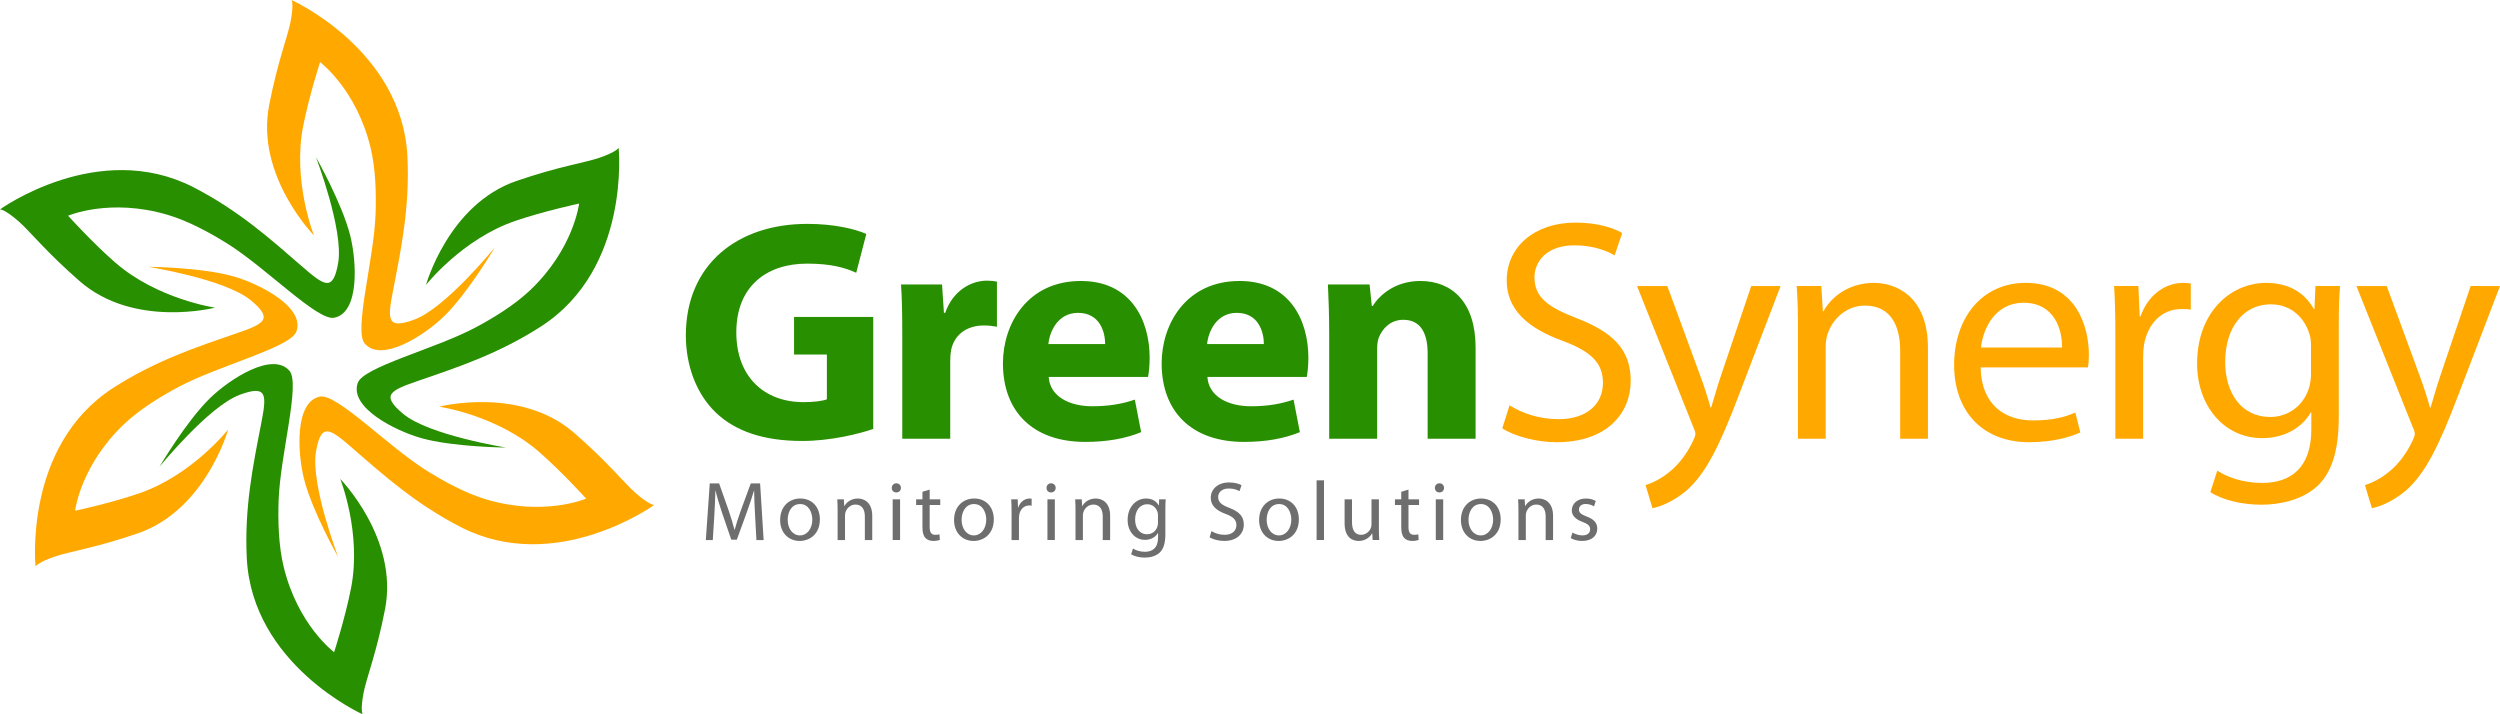
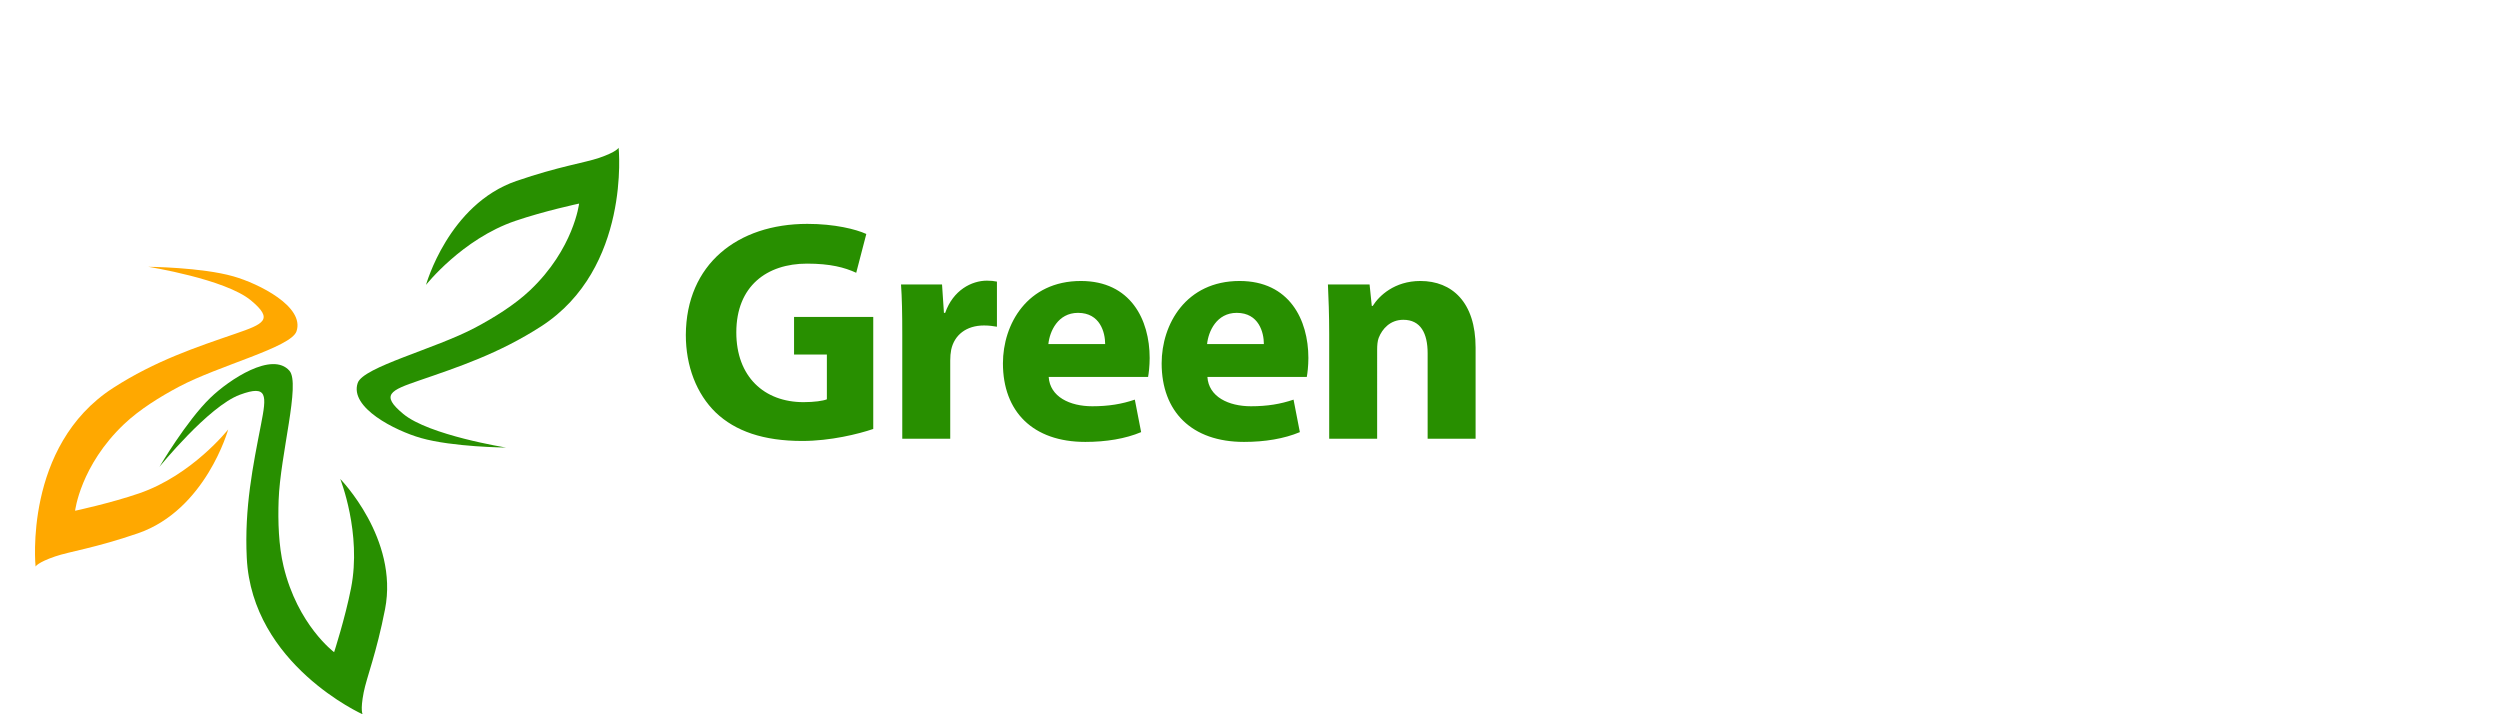
<svg xmlns="http://www.w3.org/2000/svg" version="1.1" id="Layer_1" x="0px" y="0px" width="460.544px" height="131.592px" viewBox="0 0 460.544 131.592" enable-background="new 0 0 460.544 131.592" xml:space="preserve">
  <g>
    <g id="Shape_1_copy_30">
      <g>
        <path fill-rule="evenodd" clip-rule="evenodd" fill="#288F00" d="M113.962,27.224c0,0-0.337,0.746-3.604,1.863     c-2.668,0.912-7.41,1.564-15.235,4.254c-12.524,4.304-16.646,19.143-16.646,19.143s6.644-8.438,16.431-11.785     c5.328-1.822,11.771-3.197,11.771-3.197s-0.971,8.332-9.044,15.98c-2.849,2.699-6.657,5.047-10.081,6.867     c-7.415,3.941-20.648,7.238-21.66,10.203c-1.551,4.545,6.91,8.784,11.627,10.132c5.885,1.681,15.691,1.76,15.691,1.76     s-14.191-2.259-18.92-6.187c-4.262-3.54-2.382-4.337,2.895-6.153c7.102-2.444,14.699-4.951,22.501-9.985     C116.23,49.443,113.962,27.224,113.962,27.224z" />
      </g>
    </g>
    <g id="Shape_1_copy_31">
      <g>
        <path fill-rule="evenodd" clip-rule="evenodd" fill="#FFA800" d="M42.995,50.909c-5.885-1.681-15.691-1.76-15.691-1.76     s14.191,2.259,18.919,6.187c4.262,3.54,2.383,4.337-2.894,6.153c-7.102,2.444-14.698,4.951-22.501,9.985     C4.284,82.148,6.553,104.369,6.553,104.369s0.338-0.746,3.604-1.863c2.669-0.912,7.41-1.564,15.235-4.254     c12.524-4.304,16.646-19.143,16.646-19.143s-6.644,8.437-16.431,11.785c-5.329,1.822-11.772,3.197-11.772,3.197     s0.973-8.332,9.045-15.98c2.849-2.699,6.656-5.047,10.081-6.867c7.415-3.941,20.647-7.239,21.659-10.203     C56.173,56.496,47.711,52.257,42.995,50.909z" />
      </g>
    </g>
    <g id="Shape_1_copy_32">
      <g>
-         <path fill-rule="evenodd" clip-rule="evenodd" fill="#FFA800" d="M117.099,90.829c-2.124-1.854-5.06-5.635-11.302-11.066     c-9.989-8.695-24.9-4.846-24.9-4.846s10.627,1.535,18.42,8.337c4.243,3.703,8.655,8.597,8.655,8.597s-7.7,3.324-18.361,0.157     c-3.762-1.117-7.699-3.241-10.987-5.297c-7.121-4.451-16.594-14.262-19.666-13.656c-4.712,0.929-4.152,10.377-2.961,15.135     c1.486,5.937,6.321,14.469,6.321,14.469s-5.14-13.42-4.103-19.479c0.936-5.46,2.564-4.23,6.775-0.569     c5.668,4.928,11.639,10.254,19.899,14.493c17.516,8.991,35.625-4.084,35.625-4.084S119.699,93.101,117.099,90.829z" />
-       </g>
+         </g>
    </g>
    <g id="Shape_1_copy_33">
      <g>
-         <path fill-rule="evenodd" clip-rule="evenodd" fill="#288F00" d="M64.519,43.403c-1.486-5.937-6.321-14.469-6.321-14.469     s5.139,13.42,4.102,19.479c-0.936,5.46-2.564,4.23-6.775,0.569c-5.668-4.928-11.638-10.254-19.898-14.493     C18.109,25.498,0,38.573,0,38.573s0.814-0.081,3.416,2.19c2.124,1.854,5.061,5.635,11.301,11.066     c9.99,8.695,24.901,4.846,24.901,4.846s-10.628-1.535-18.421-8.337c-4.242-3.703-8.654-8.597-8.654-8.597     s7.701-3.324,18.361-0.157c3.762,1.117,7.699,3.241,10.987,5.297c7.12,4.451,16.593,14.262,19.665,13.656     C66.27,57.609,65.71,48.161,64.519,43.403z" />
-       </g>
+         </g>
    </g>
    <g id="Shape_1_copy_34">
      <g>
        <path fill-rule="evenodd" clip-rule="evenodd" fill="#288F00" d="M62.678,88.23c0,0,3.984,9.972,1.99,20.121     c-1.086,5.526-3.117,11.794-3.117,11.794s-6.729-5.007-9.316-15.822c-0.914-3.817-1.043-8.289-0.907-12.164     c0.294-8.393,4.056-21.501,1.994-23.859c-3.161-3.616-11.063,1.592-14.588,5.003c-4.397,4.255-9.37,12.709-9.37,12.709     s9.053-11.161,14.818-13.292c5.196-1.92,4.946,0.105,3.881,5.583c-1.434,7.372-3.061,15.205-2.603,24.479     c0.972,19.665,21.351,28.81,21.351,28.81s-0.479-0.665,0.188-4.053c0.545-2.768,2.351-7.2,3.934-15.32     C73.468,99.22,62.678,88.23,62.678,88.23z" />
      </g>
    </g>
    <g id="Shape_1_copy_35">
      <g>
-         <path fill-rule="evenodd" clip-rule="evenodd" fill="#FFA800" d="M76.332,58.873c-5.195,1.92-4.945-0.105-3.881-5.583     c1.434-7.372,3.062-15.206,2.604-24.479C74.082,9.146,53.705,0,53.705,0s0.477,0.666-0.189,4.054     c-0.544,2.767-2.35,7.2-3.934,15.32c-2.535,12.999,8.254,23.988,8.254,23.988s-3.984-9.972-1.99-20.121     c1.086-5.526,3.117-11.794,3.117-11.794s6.729,5.007,9.317,15.822c0.913,3.817,1.042,8.289,0.907,12.164     c-0.295,8.393-4.056,21.501-1.994,23.859c3.16,3.616,11.062-1.592,14.588-5.003c4.397-4.255,9.369-12.709,9.369-12.709     S82.098,56.742,76.332,58.873z" />
-       </g>
+         </g>
    </g>
    <g id="Green">
      <g>
        <path fill-rule="evenodd" clip-rule="evenodd" fill="#288F00" d="M146.279,65.306h6.045v8.254     c-0.697,0.291-2.325,0.523-4.302,0.523c-7.266,0-12.381-4.708-12.381-12.847c0-8.544,5.638-12.671,13.021-12.671     c4.301,0,6.917,0.697,9.068,1.686l1.859-7.149c-1.918-0.872-5.812-1.86-10.869-1.86c-12.847,0-22.321,7.44-22.379,20.461     c0,5.754,1.976,10.869,5.521,14.299c3.604,3.43,8.777,5.231,15.927,5.231c5.173,0,10.347-1.278,13.079-2.209V58.389h-14.59     V65.306z M174.121,57.633h-0.232l-0.35-5.231h-7.557c0.175,2.441,0.232,5.174,0.232,9.358v19.065h8.836V66.41     c0-0.697,0.058-1.396,0.174-1.977c0.582-2.731,2.791-4.476,6.045-4.476c0.988,0,1.687,0.116,2.384,0.232v-8.312     c-0.64-0.116-1.046-0.174-1.86-0.174C179.003,51.704,175.574,53.447,174.121,57.633z M199.115,51.762     c-9.883,0-14.357,7.964-14.357,15.172c0,8.894,5.521,14.474,15.171,14.474c3.837,0,7.382-0.582,10.288-1.803l-1.162-5.986     c-2.383,0.813-4.824,1.221-7.848,1.221c-4.127,0-7.789-1.744-8.021-5.406h18.311c0.116-0.64,0.291-1.977,0.291-3.487     C211.787,58.912,208.299,51.762,199.115,51.762z M193.127,63.388c0.233-2.325,1.744-5.755,5.465-5.755     c4.068,0,4.998,3.604,4.998,5.755H193.127z M228.353,51.762c-9.882,0-14.357,7.964-14.357,15.172     c0,8.894,5.522,14.474,15.171,14.474c3.837,0,7.383-0.582,10.289-1.803l-1.162-5.986c-2.384,0.813-4.825,1.221-7.848,1.221     c-4.127,0-7.789-1.744-8.021-5.406h18.311c0.115-0.64,0.29-1.977,0.29-3.487C241.024,58.912,237.537,51.762,228.353,51.762z      M222.365,63.388c0.232-2.325,1.744-5.755,5.465-5.755c4.068,0,4.998,3.604,4.998,5.755H222.365z M261.659,51.762     c-4.767,0-7.614,2.732-8.776,4.593h-0.175l-0.407-3.953h-7.673c0.116,2.558,0.233,5.522,0.233,9.068v19.355h8.834V64.434     c0-0.813,0.059-1.627,0.291-2.209c0.64-1.627,2.093-3.312,4.534-3.312c3.196,0,4.476,2.499,4.476,6.161v15.752h8.835V64.027     C271.832,55.656,267.473,51.762,261.659,51.762z" />
      </g>
    </g>
    <g id="Synergy">
      <g>
-         <path fill-rule="evenodd" clip-rule="evenodd" fill="#FFA800" d="M290.466,58.621c-5.406-2.093-7.789-3.895-7.789-7.557     c0-2.674,2.033-5.871,7.381-5.871c3.547,0,6.162,1.104,7.383,1.86l1.395-4.127c-1.686-0.988-4.65-1.918-8.602-1.918     c-7.615,0-12.672,4.533-12.672,10.637c0,5.464,3.953,8.836,10.346,11.161c5.291,1.976,7.383,4.127,7.383,7.73     c0,3.953-3.023,6.685-8.195,6.685c-3.488,0-6.744-1.104-9.01-2.558l-1.338,4.243c2.094,1.396,6.221,2.558,9.998,2.558     c9.242,0,13.66-5.289,13.66-11.335C300.406,64.376,297.091,61.179,290.466,58.621z M317.031,69.2     c-0.699,2.034-1.279,4.186-1.803,5.871h-0.117c-0.465-1.686-1.162-3.895-1.859-5.755l-6.104-16.624h-5.58l10.348,25.925     c0.289,0.639,0.406,1.046,0.406,1.337c0,0.29-0.174,0.697-0.406,1.221c-1.221,2.615-2.908,4.592-4.303,5.696     c-1.512,1.278-3.197,2.093-4.475,2.499l1.277,4.243c1.279-0.232,3.721-1.104,6.279-3.255c3.486-3.081,5.986-7.963,9.648-17.612     l7.672-20.054h-5.404L317.031,69.2z M345.22,52.11c-4.648,0-7.904,2.616-9.299,5.231h-0.117l-0.291-4.649h-4.533     c0.174,2.325,0.232,4.649,0.232,7.614v20.519h5.115V63.91c0-0.871,0.117-1.743,0.35-2.383c0.93-2.849,3.545-5.231,6.857-5.231     c4.826,0,6.512,3.778,6.512,8.312v16.217h5.115v-16.74C355.162,54.436,349.115,52.11,345.22,52.11z M373.179,52.11     c-8.195,0-13.195,6.627-13.195,15.113s5.174,14.241,13.836,14.241c4.475,0,7.613-0.988,9.416-1.802l-0.93-3.662     c-1.859,0.813-4.127,1.453-7.789,1.453c-5.174,0-9.533-2.848-9.65-9.766h19.764c0.117-0.581,0.176-1.337,0.176-2.383     C384.806,60.133,382.421,52.11,373.179,52.11z M364.925,64.027c0.408-3.546,2.615-8.255,7.848-8.255     c5.754,0,7.15,5.058,7.092,8.255H364.925z M394.337,58.272h-0.174l-0.232-5.58h-4.477c0.174,2.615,0.232,5.464,0.232,8.777     v19.355h5.115V65.829c0-0.814,0.059-1.686,0.174-2.384c0.699-3.836,3.256-6.51,6.86-6.51c0.697,0,1.221,0,1.744,0.116v-4.824     c-0.465-0.059-0.871-0.117-1.395-0.117C398.755,52.11,395.617,54.494,394.337,58.272z M426.365,56.936h-0.115     c-1.279-2.325-3.895-4.825-8.777-4.825c-6.51,0-12.73,5.349-12.73,14.881c0,7.789,5,13.718,11.975,13.718     c4.359,0,7.441-2.092,8.951-4.708h0.117v3.081c0,7.149-3.836,9.882-9.068,9.882c-3.488,0-6.395-1.047-8.254-2.268l-1.279,3.953     c2.268,1.511,5.988,2.325,9.359,2.325c3.545,0,7.498-0.872,10.289-3.372c2.674-2.499,4.01-6.394,4.01-12.904V60.365     c0-3.372,0.059-5.697,0.232-7.673h-4.533L426.365,56.936z M425.727,68.852c0,0.872-0.115,1.86-0.406,2.731     c-1.047,3.256-3.895,5.231-7.092,5.231c-5.465,0-8.312-4.592-8.312-10.113c0-6.511,3.488-10.638,8.371-10.638     c3.777,0,6.219,2.441,7.148,5.464c0.232,0.64,0.291,1.396,0.291,2.267V68.852z M455.139,52.692l-5.58,16.508     c-0.697,2.034-1.279,4.186-1.803,5.871h-0.115c-0.465-1.686-1.164-3.895-1.861-5.755l-6.104-16.624h-5.58l10.348,25.925     c0.291,0.639,0.406,1.046,0.406,1.337c0,0.29-0.174,0.697-0.406,1.221c-1.221,2.615-2.906,4.592-4.301,5.696     c-1.512,1.278-3.197,2.093-4.477,2.499l1.279,4.243c1.277-0.232,3.719-1.104,6.277-3.255c3.488-3.081,5.986-7.963,9.648-17.612     l7.674-20.054H455.139z" />
-       </g>
+         </g>
    </g>
    <g id="Monitoring_Solutions">
      <g>
-         <path fill-rule="evenodd" clip-rule="evenodd" fill="#6E6E6E" d="M138.309,89.046l-1.858,5.048     c-0.465,1.316-0.837,2.463-1.115,3.516h-0.03c-0.279-1.084-0.62-2.23-1.054-3.516l-1.78-5.048h-1.719l-0.729,10.438h1.285     l0.279-4.476c0.092-1.58,0.17-3.314,0.201-4.615h0.031c0.293,1.239,0.696,2.571,1.191,4.058l1.704,4.971h1.022l1.842-5.063     c0.527-1.44,0.945-2.757,1.316-3.965h0.031c0,1.286,0.093,3.051,0.17,4.507l0.248,4.584h1.332l-0.65-10.438H138.309z      M147.43,91.833c-2.061,0-3.717,1.472-3.717,3.965c0,2.369,1.579,3.855,3.592,3.855c1.797,0,3.732-1.208,3.732-3.979     C151.037,93.397,149.582,91.833,147.43,91.833z M147.367,98.632c-1.332,0-2.261-1.239-2.261-2.881     c0-1.409,0.696-2.896,2.292-2.896c1.61,0,2.245,1.595,2.245,2.864C149.644,97.408,148.668,98.632,147.367,98.632z      M158.037,91.833c-1.239,0-2.106,0.697-2.479,1.394h-0.031l-0.076-1.238h-1.209c0.047,0.619,0.062,1.238,0.062,2.028v5.467h1.363     v-4.507c0-0.232,0.03-0.465,0.092-0.635c0.248-0.759,0.945-1.394,1.828-1.394c1.285,0,1.734,1.007,1.734,2.214v4.321h1.362v-4.46     C160.685,92.452,159.074,91.833,158.037,91.833z M164.447,99.483h1.363v-7.495h-1.363V99.483z M165.129,89.03     c-0.511,0-0.852,0.387-0.852,0.852s0.325,0.836,0.82,0.836c0.543,0,0.867-0.371,0.867-0.836     C165.965,89.402,165.625,89.03,165.129,89.03z M171.262,90.191l-1.332,0.403v1.394h-1.162v1.037h1.162v4.089     c0,0.882,0.154,1.548,0.526,1.966c0.325,0.356,0.836,0.573,1.472,0.573c0.525,0,0.943-0.093,1.207-0.186l-0.062-1.038     c-0.202,0.062-0.419,0.094-0.79,0.094c-0.759,0-1.021-0.527-1.021-1.456v-4.042h1.951v-1.037h-1.951V90.191z M179.469,91.833     c-2.061,0-3.717,1.472-3.717,3.965c0,2.369,1.58,3.855,3.593,3.855c1.796,0,3.731-1.208,3.731-3.979     C183.076,93.397,181.621,91.833,179.469,91.833z M179.406,98.632c-1.332,0-2.261-1.239-2.261-2.881     c0-1.409,0.697-2.896,2.292-2.896c1.61,0,2.246,1.595,2.246,2.864C181.684,97.408,180.707,98.632,179.406,98.632z      M187.583,93.475h-0.046l-0.062-1.486h-1.192c0.046,0.696,0.062,1.455,0.062,2.338v5.157h1.363v-3.996     c0-0.217,0.016-0.448,0.047-0.635c0.186-1.021,0.867-1.734,1.826-1.734c0.187,0,0.326,0,0.465,0.031v-1.285     c-0.123-0.016-0.232-0.031-0.371-0.031C188.76,91.833,187.924,92.468,187.583,93.475z M193.638,89.03     c-0.511,0-0.852,0.387-0.852,0.852s0.325,0.836,0.821,0.836c0.541,0,0.867-0.371,0.867-0.836     C194.475,89.402,194.133,89.03,193.638,89.03z M192.957,99.483h1.362v-7.495h-1.362V99.483z M201.86,91.833     c-1.239,0-2.106,0.697-2.478,1.394h-0.031l-0.077-1.238h-1.208c0.047,0.619,0.062,1.238,0.062,2.028v5.467h1.362v-4.507     c0-0.232,0.031-0.465,0.093-0.635c0.248-0.759,0.945-1.394,1.828-1.394c1.285,0,1.734,1.007,1.734,2.214v4.321h1.362v-4.46     C204.509,92.452,202.898,91.833,201.86,91.833z M213.49,93.118h-0.031c-0.34-0.619-1.037-1.285-2.338-1.285     c-1.734,0-3.392,1.425-3.392,3.965c0,2.075,1.332,3.654,3.19,3.654c1.161,0,1.982-0.558,2.385-1.254h0.031v0.82     c0,1.904-1.022,2.633-2.416,2.633c-0.93,0-1.703-0.279-2.199-0.604l-0.341,1.054c0.604,0.402,1.595,0.619,2.493,0.619     c0.945,0,1.998-0.232,2.741-0.898c0.712-0.666,1.068-1.703,1.068-3.438v-4.352c0-0.898,0.016-1.518,0.062-2.044h-1.207     L213.49,93.118z M213.32,96.293c0,0.232-0.031,0.496-0.109,0.728c-0.278,0.867-1.037,1.395-1.889,1.395     c-1.455,0-2.215-1.224-2.215-2.695c0-1.734,0.93-2.834,2.23-2.834c1.006,0,1.656,0.65,1.904,1.456     c0.062,0.17,0.078,0.372,0.078,0.604V96.293z M226.482,93.567c-1.44-0.558-2.075-1.037-2.075-2.013     c0-0.713,0.542-1.564,1.967-1.564c0.944,0,1.642,0.294,1.967,0.496l0.372-1.1c-0.449-0.264-1.239-0.512-2.293-0.512     c-2.028,0-3.375,1.208-3.375,2.834c0,1.456,1.053,2.354,2.756,2.974c1.409,0.526,1.967,1.1,1.967,2.06     c0,1.053-0.805,1.781-2.184,1.781c-0.929,0-1.796-0.295-2.4-0.682l-0.355,1.13c0.557,0.372,1.656,0.682,2.663,0.682     c2.462,0,3.64-1.409,3.64-3.02C229.131,95.101,228.248,94.249,226.482,93.567z M235.666,91.833c-2.061,0-3.717,1.472-3.717,3.965     c0,2.369,1.579,3.855,3.592,3.855c1.797,0,3.732-1.208,3.732-3.979C239.273,93.397,237.818,91.833,235.666,91.833z      M235.604,98.632c-1.332,0-2.262-1.239-2.262-2.881c0-1.409,0.697-2.896,2.293-2.896c1.61,0,2.245,1.595,2.245,2.864     C237.88,97.408,236.904,98.632,235.604,98.632z M242.541,99.483h1.363V88.488h-1.363V99.483z M254.016,91.988h-1.363v4.583     c0,0.264-0.046,0.512-0.123,0.697c-0.248,0.619-0.883,1.255-1.797,1.255c-1.223,0-1.672-0.976-1.672-2.4v-4.135h-1.363v4.382     c0,2.617,1.409,3.283,2.586,3.283c1.332,0,2.137-0.79,2.479-1.394h0.031l0.076,1.224h1.209c-0.047-0.589-0.062-1.271-0.062-2.06     V91.988z M259.467,90.191l-1.332,0.403v1.394h-1.162v1.037h1.162v4.089c0,0.882,0.154,1.548,0.526,1.966     c0.325,0.356,0.837,0.573,1.472,0.573c0.525,0,0.944-0.093,1.207-0.186l-0.062-1.038c-0.201,0.062-0.418,0.094-0.79,0.094     c-0.758,0-1.021-0.527-1.021-1.456v-4.042h1.951v-1.037h-1.951V90.191z M265.181,89.03c-0.511,0-0.852,0.387-0.852,0.852     s0.325,0.836,0.82,0.836c0.542,0,0.867-0.371,0.867-0.836C266.017,89.402,265.676,89.03,265.181,89.03z M264.499,99.483h1.362     v-7.495h-1.362V99.483z M272.845,91.833c-2.059,0-3.716,1.472-3.716,3.965c0,2.369,1.58,3.855,3.593,3.855     c1.797,0,3.732-1.208,3.732-3.979C276.455,93.397,274.998,91.833,272.845,91.833z M272.785,98.632     c-1.332,0-2.262-1.239-2.262-2.881c0-1.409,0.697-2.896,2.291-2.896c1.611,0,2.246,1.595,2.246,2.864     C275.06,97.408,274.085,98.632,272.785,98.632z M283.453,91.833c-1.238,0-2.105,0.697-2.477,1.394h-0.031l-0.078-1.238h-1.207     c0.047,0.619,0.062,1.238,0.062,2.028v5.467h1.361v-4.507c0-0.232,0.031-0.465,0.094-0.635c0.248-0.759,0.943-1.394,1.826-1.394     c1.285,0,1.734,1.007,1.734,2.214v4.321h1.363v-4.46C286.101,92.452,284.492,91.833,283.453,91.833z M292.281,95.147     c-0.977-0.388-1.41-0.666-1.41-1.286c0-0.557,0.434-1.021,1.238-1.021c0.697,0,1.24,0.263,1.533,0.449l0.326-0.991     c-0.402-0.264-1.068-0.465-1.828-0.465c-1.594,0-2.586,0.991-2.586,2.199c0,0.898,0.635,1.626,1.998,2.121     c0.99,0.372,1.379,0.713,1.379,1.363c0,0.635-0.465,1.115-1.441,1.115c-0.682,0-1.393-0.279-1.811-0.527l-0.326,1.022     c0.527,0.31,1.285,0.526,2.105,0.526c1.75,0,2.789-0.929,2.789-2.261C294.248,96.277,293.566,95.627,292.281,95.147z" />
-       </g>
+         </g>
    </g>
  </g>
</svg>